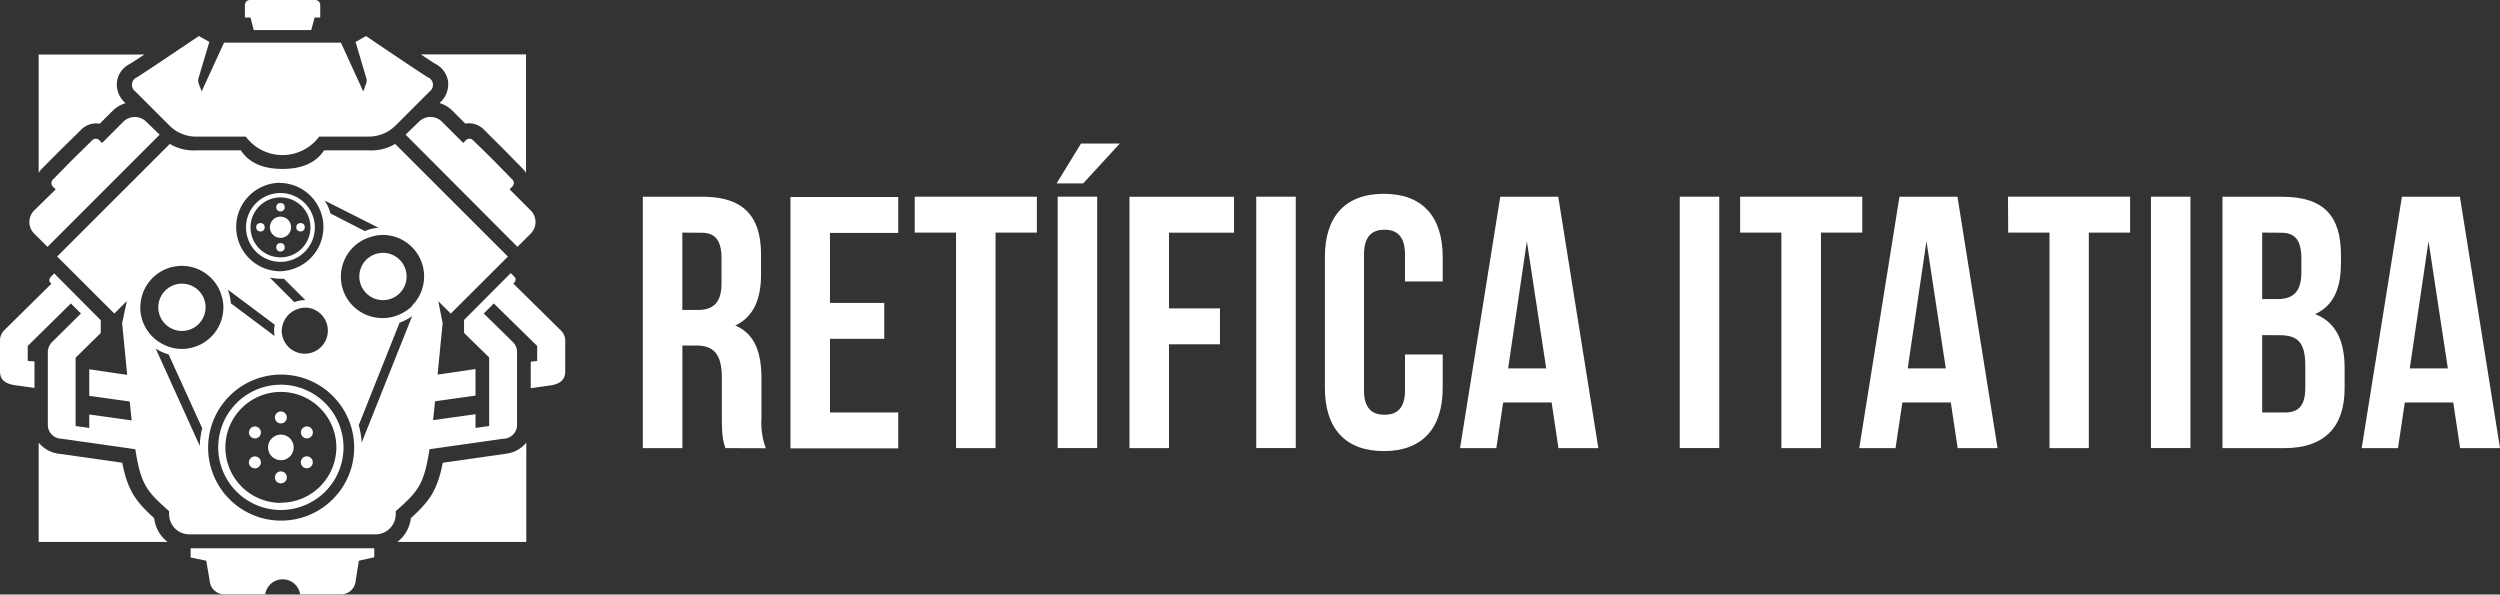
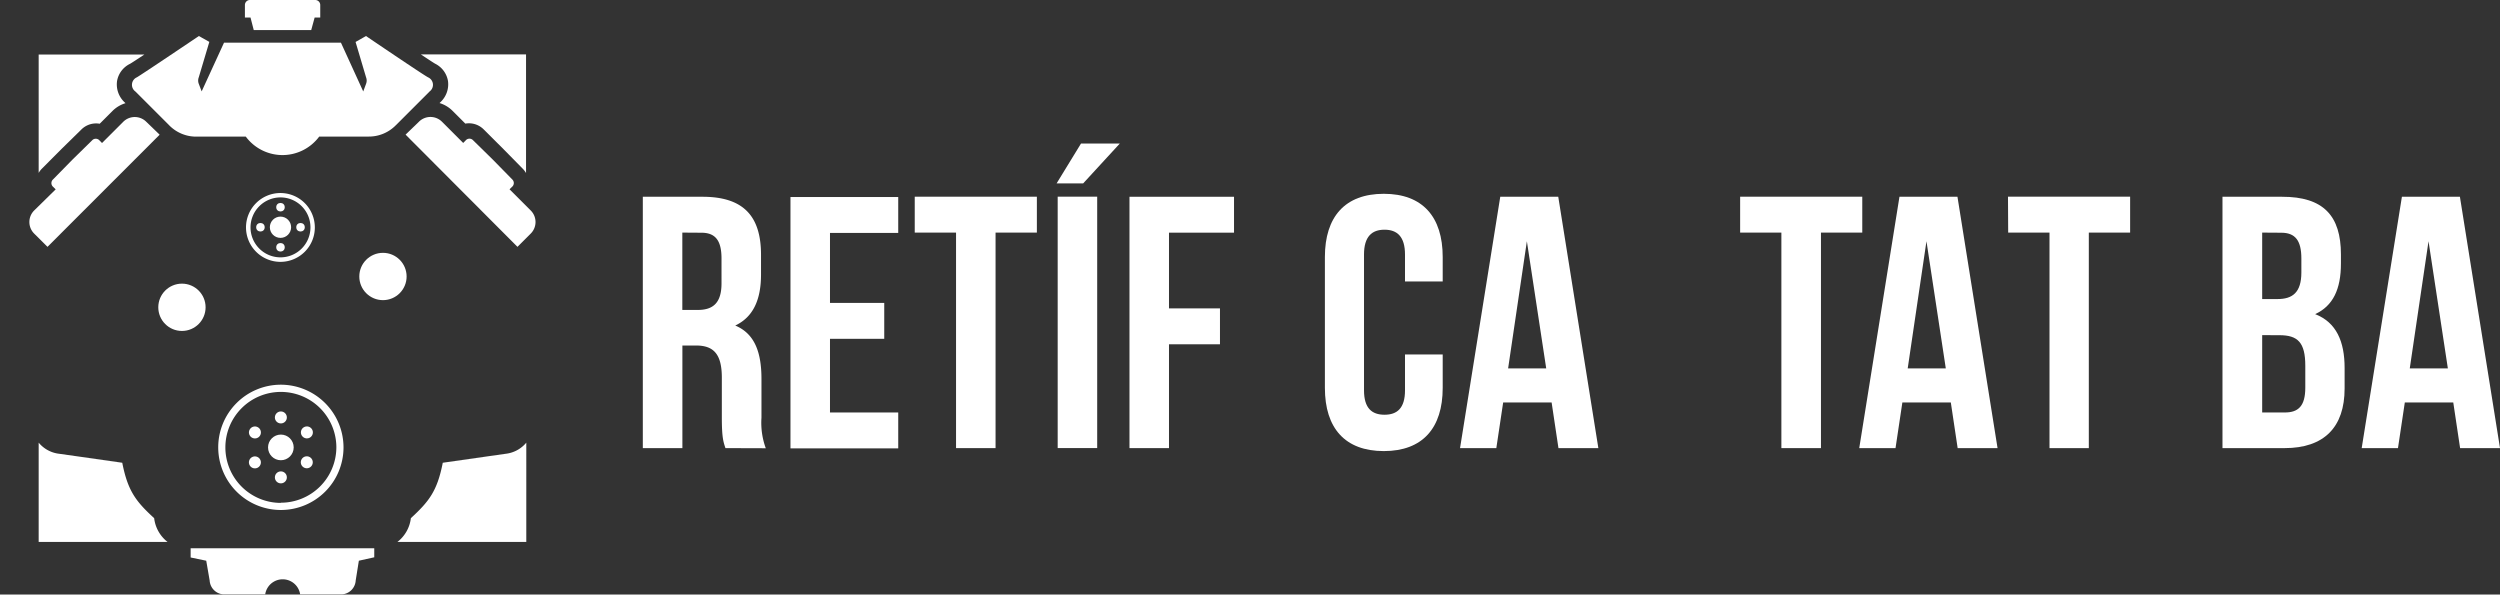
<svg xmlns="http://www.w3.org/2000/svg" viewBox="0 0 387.9 92.25">
  <rect x="0" y="0" width="387.9" height="92.25" fill="#333333" stroke="none" />
  <defs>
    <style>.cls-1{fill:#fff;}</style>
  </defs>
  <title>Ativo 2</title>
  <g id="Camada_2" data-name="Camada 2">
    <g id="Camada_1-2" data-name="Camada 1">
      <path class="cls-1" d="M112.56,69.53c-.33-1-.56-1.62-.56-4.79V58.61c0-3.62-1.23-5-4-5h-2.12V69.53H99.74v-39H109c6.35,0,9.08,3,9.08,9v3.07c0,4-1.28,6.63-4,7.91,3.07,1.28,4.07,4.24,4.07,8.3v6a11.48,11.48,0,0,0,.67,4.74Zm-6.69-33.44v12h2.4c2.28,0,3.68-1,3.68-4.12V40.11c0-2.79-.95-4-3.12-4Z" />
      <path class="cls-1" d="M128.78,47h8.42v5.57h-8.42V64h10.59v5.57H122.65v-39h16.72v5.57H128.78Z" />
      <path class="cls-1" d="M141.93,30.52h18.95v5.57h-6.41V69.53h-6.13V36.09h-6.41Z" />
      <path class="cls-1" d="M173.75,22.27l-5.69,6.19h-4.12l3.79-6.19Zm-9.64,8.25h6.13v39h-6.13Z" />
      <path class="cls-1" d="M181.38,47.85h7.91v5.57h-7.91V69.53h-6.13v-39h16.22v5.57H181.38Z" />
-       <path class="cls-1" d="M194.92,30.52h6.13v39h-6.13Z" />
      <path class="cls-1" d="M223.85,55v5.18c0,6.24-3.12,9.81-9.14,9.81s-9.14-3.57-9.14-9.81V39.88c0-6.24,3.12-9.81,9.14-9.81s9.14,3.57,9.14,9.81v3.79H218V39.49c0-2.79-1.23-3.85-3.18-3.85s-3.18,1.06-3.18,3.85V60.56c0,2.79,1.23,3.79,3.18,3.79s3.18-1,3.18-3.79V55Z" />
      <path class="cls-1" d="M248,69.53h-6.19l-1.06-7.08h-7.52l-1.06,7.08h-5.63l6.24-39h9ZM234,57.16h5.91l-3-19.73Z" />
      <path class="cls-1" d="M6.51,26.16,9.56,23.1l3.06-3a3.24,3.24,0,0,1,2.27-.95,3.12,3.12,0,0,1,.58.05l2-2a4.85,4.85,0,0,1,2-1.19l-.13-.13a3.79,3.79,0,0,1-1.18-3.29,3.66,3.66,0,0,1,2-2.68c.24-.13,1.09-.69,2.24-1.45H6V26.83A3.22,3.22,0,0,1,6.51,26.16Z" />
      <path class="cls-1" d="M67.51,9.88a3.68,3.68,0,0,1,2,2.69,3.79,3.79,0,0,1-1.18,3.29l-.13.13a4.86,4.86,0,0,1,2,1.19l2,2a3.12,3.12,0,0,1,.58-.05,3.23,3.23,0,0,1,2.27.95l3.06,3.05,3,3.05a3.23,3.23,0,0,1,.51.67V8.44H65.3C66.44,9.2,67.28,9.75,67.51,9.88Z" />
      <path class="cls-1" d="M78.45,70.41,75,70.9l-6.3.9c-.86,4.4-2.13,6-4.95,8.6a5.47,5.47,0,0,1-2.09,3.69h20V68.68A4.85,4.85,0,0,1,78.45,70.41Z" />
      <path class="cls-1" d="M23.92,80.4c-2.82-2.59-4.09-4.2-4.95-8.6l-6.3-.9L9.2,70.41A4.85,4.85,0,0,1,6,68.68V84.09H26A5.47,5.47,0,0,1,23.92,80.4Z" />
-       <path class="cls-1" d="M260.63,30.52h6.13v39h-6.13Z" />
      <path class="cls-1" d="M270,30.52h18.95v5.57h-6.41V69.53H276.4V36.09H270Z" />
      <path class="cls-1" d="M309.94,69.53h-6.19l-1.06-7.08h-7.52l-1.06,7.08h-5.63l6.24-39h9ZM296,57.16h5.91l-3-19.73Z" />
      <path class="cls-1" d="M311.56,30.52h18.95v5.57H324.1V69.53H318V36.09h-6.41Z" />
-       <path class="cls-1" d="M333.74,30.52h6.13v39h-6.13Z" />
+       <path class="cls-1" d="M333.74,30.52h6.13h-6.13Z" />
      <path class="cls-1" d="M363.22,39.49v1.39c0,4-1.23,6.58-4,7.86,3.29,1.28,4.57,4.24,4.57,8.36v3.18c0,6-3.18,9.25-9.31,9.25h-9.64v-39h9.25C360.49,30.52,363.22,33.47,363.22,39.49ZM351,36.09V46.4h2.4c2.28,0,3.68-1,3.68-4.12V40.11c0-2.79-.95-4-3.12-4ZM351,52V64h3.51c2.06,0,3.18-.95,3.18-3.85v-3.4c0-3.62-1.17-4.74-4-4.74Z" />
      <path class="cls-1" d="M387.9,69.53h-6.19l-1.06-7.08h-7.52l-1.06,7.08h-5.63l6.24-39h9Zm-14-12.37h5.91l-3-19.73Z" />
      <path class="cls-1" d="M39.37,4.66h8.92l.53-1.94h.87V.77A.78.78,0,0,0,48.91,0H38.74A.78.78,0,0,0,38,.77V2.72h.87Z" />
      <path class="cls-1" d="M80.29,38.3l2.06-2.06a2.53,2.53,0,0,0,0-3.58l-3.29-3.29.47-.46a.77.77,0,0,0-.06-1.08l-3-3.06-3.06-3a.77.77,0,0,0-1.08-.06l-.46.47-3.29-3.29a2.53,2.53,0,0,0-3.58,0l-2.07,2Z" />
      <path class="cls-1" d="M7.37,38.3l17.4-17.4-2.07-2a2.53,2.53,0,0,0-3.58,0l-3.29,3.29-.46-.47a.77.77,0,0,0-1.08.06l-3.06,3-3,3.06a.77.77,0,0,0-.06,1.08l.47.46L5.3,32.66a2.53,2.53,0,0,0,0,3.58Z" />
      <path class="cls-1" d="M43.83,24.06a7.09,7.09,0,0,0,5.7-2.87h7.65a5.85,5.85,0,0,0,4.19-1.71l5.3-5.3A1.27,1.27,0,0,0,66.42,12c-.81-.42-9.63-6.41-9.63-6.41l-1.62.92L56.8,12a1.39,1.39,0,0,1,0,1l-.44,1.19L52.9,6.62H34.76l-3.47,7.56L30.84,13a1.39,1.39,0,0,1,0-1l1.64-5.5-1.62-.91S22,11.56,21.23,12A1.27,1.27,0,0,0,21,14.19l5.3,5.3a5.85,5.85,0,0,0,4.19,1.71h7.65A7.09,7.09,0,0,0,43.83,24.06Z" />
      <path class="cls-1" d="M43.83,85.07H29.58V86.5L32,87l.53,3.07a2.29,2.29,0,0,0,2.1,2.15h6.52a2.74,2.74,0,0,1,5.42,0h6.52a2.29,2.29,0,0,0,2.1-2.15L55.68,87l2.39-.53V85.07Z" />
      <circle class="cls-1" cx="28.23" cy="47.68" r="3.67" />
      <path class="cls-1" d="M43.52,40.63a5.34,5.34,0,1,0-5.35-5.35A5.35,5.35,0,0,0,43.52,40.63Zm0-10a4.65,4.65,0,1,1-4.65,4.65A4.66,4.66,0,0,1,43.52,30.63Z" />
      <circle class="cls-1" cx="39.55" cy="71.74" r="0.93" transform="translate(-30.57 29.39) rotate(-30)" />
      <circle class="cls-1" cx="43.58" cy="64.77" r="0.93" />
      <circle class="cls-1" cx="43.52" cy="32.15" r="0.66" />
      <circle class="cls-1" cx="43.52" cy="38.37" r="0.66" />
      <circle class="cls-1" cx="40.41" cy="35.26" r="0.66" />
      <circle class="cls-1" cx="46.63" cy="35.26" r="0.66" />
      <circle class="cls-1" cx="43.52" cy="35.26" r="1.65" />
      <circle class="cls-1" cx="39.55" cy="67.1" r="0.93" transform="translate(-38.33 67.8) rotate(-60)" />
      <path class="cls-1" d="M43.58,59.69a9.72,9.72,0,1,0,9.72,9.72A9.74,9.74,0,0,0,43.58,59.69Zm0,18.34a8.61,8.61,0,1,1,8.61-8.61A8.62,8.62,0,0,1,43.58,78Z" />
      <circle class="cls-1" cx="43.58" cy="74.07" r="0.93" />
      <circle class="cls-1" cx="47.61" cy="67.1" r="0.93" transform="translate(-27.17 32.8) rotate(-30.01)" />
      <circle class="cls-1" cx="59.42" cy="42.9" r="3.67" />
-       <path class="cls-1" d="M87,51.25,79.65,44l.16-.16a.65.65,0,0,0,0-.91l-.56-.56L72,49.65v2l3.9,3.82V66.1l-2.12.3V64.27l-6.58.92c.1-.93.19-1.82.3-2.93l6.28-.88V57.26c-.73.1-3,.46-5.88.86.22-2.32.48-4.94.78-8L68,46.72l1.94,1.94,8.87-8.85L61.31,22.33a7.2,7.2,0,0,1-4.1,1H50.29c-1.48,2.21-3.9,2.88-6.46,2.88s-5-.67-6.46-2.88H30.45a7.2,7.2,0,0,1-4.1-1L8.87,39.8l8.87,8.85,1.94-1.94-.73,3.45c.3,3,.56,5.64.78,8-2.83-.4-5.15-.76-5.88-.86v4.12l6.28.88c.11,1.11.2,2,.3,2.93l-6.58-.92V66.4l-2.12-.3V55.5l3.9-3.82v-2L8.41,42.42,7.85,43a.65.65,0,0,0,0,.91L8,44,.65,51.25A2.22,2.22,0,0,0,0,52.87v4.72c0,1.19.59,1.87,2.15,2.15l3.2.45V56.08L4.3,56V53.68L11,47.08l1.56,1.56L8.07,53.08a2.22,2.22,0,0,0-.65,1.63V65.91a2.15,2.15,0,0,0,2.11,2.16L21,69.7c.85,5.63,1.87,6.59,5.24,9.62v.47a3.13,3.13,0,0,0,3.12,3.12H58.28a3.13,3.13,0,0,0,3.12-3.12v-.47c3.37-3,4.39-4,5.24-9.62l11.48-1.63a2.15,2.15,0,0,0,2.11-2.16V54.7a2.22,2.22,0,0,0-.65-1.63l-4.52-4.43,1.56-1.56,6.73,6.6V56l-1,.12v4.11l3.2-.45c1.56-.28,2.15-1,2.15-2.15V52.87A2.22,2.22,0,0,0,87,51.25ZM58.72,35.33a8,8,0,0,0-1.5.3c-.22.07-.4.15-.6.23l-5.35-2.74a8,8,0,0,0-.34-1,7.59,7.59,0,0,0-.56-1Zm-15,16a3.6,3.6,0,0,1,2.61-3.42,3.27,3.27,0,0,1,2.12,0,3.58,3.58,0,1,1-4.74,3.4ZM41.89,43.1l.13,0a8,8,0,0,0,1.5.15,4.16,4.16,0,0,0,.53,0l3.34,3.32h-.08a4.73,4.73,0,0,0-1.32.2l-.31.12Zm1.63-14.72A6.85,6.85,0,0,1,44.36,42a6.75,6.75,0,0,1-.85.09,6.86,6.86,0,0,1,0-13.73Zm-.89,22a4.66,4.66,0,0,0-.1.82v.12a4.7,4.7,0,0,0,.08.82l-6.79-5.08a7.64,7.64,0,0,0-.36-1.8c0-.12-.1-.23-.15-.35ZM21.78,47.68a6.43,6.43,0,0,1,12.54-2,6.37,6.37,0,0,1,.34,1.89s0,.08,0,.12a6.45,6.45,0,0,1-6.45,6.45,6.37,6.37,0,0,1-2.85-.69,6.43,6.43,0,0,1-3.6-5.75ZM31.3,66.74A12.63,12.63,0,0,0,31,69.19L24.16,54.08a6.68,6.68,0,0,0,2,.9l5.24,11.53C31.35,66.59,31.32,66.67,31.3,66.74ZM53,75.81a11.46,11.46,0,0,1-2,2.24,11.33,11.33,0,1,1,2-2.24Zm3.12-7.14a12.49,12.49,0,0,0-.46-2.7L62,50.06a8.16,8.16,0,0,0,1-.43,8.55,8.55,0,0,0,.95-.58ZM63.93,47.5a6.47,6.47,0,0,1-1.53,1.09,6.36,6.36,0,0,1-3,.76,6.42,6.42,0,0,1-1.86-12.59,6.36,6.36,0,0,1,1.86-.31,6.44,6.44,0,0,1,4.51,11Z" />
      <circle class="cls-1" cx="43.58" cy="69.42" r="1.99" />
      <circle class="cls-1" cx="47.61" cy="71.74" r="0.93" transform="translate(-38.33 77.12) rotate(-60.02)" />
    </g>
  </g>
</svg>